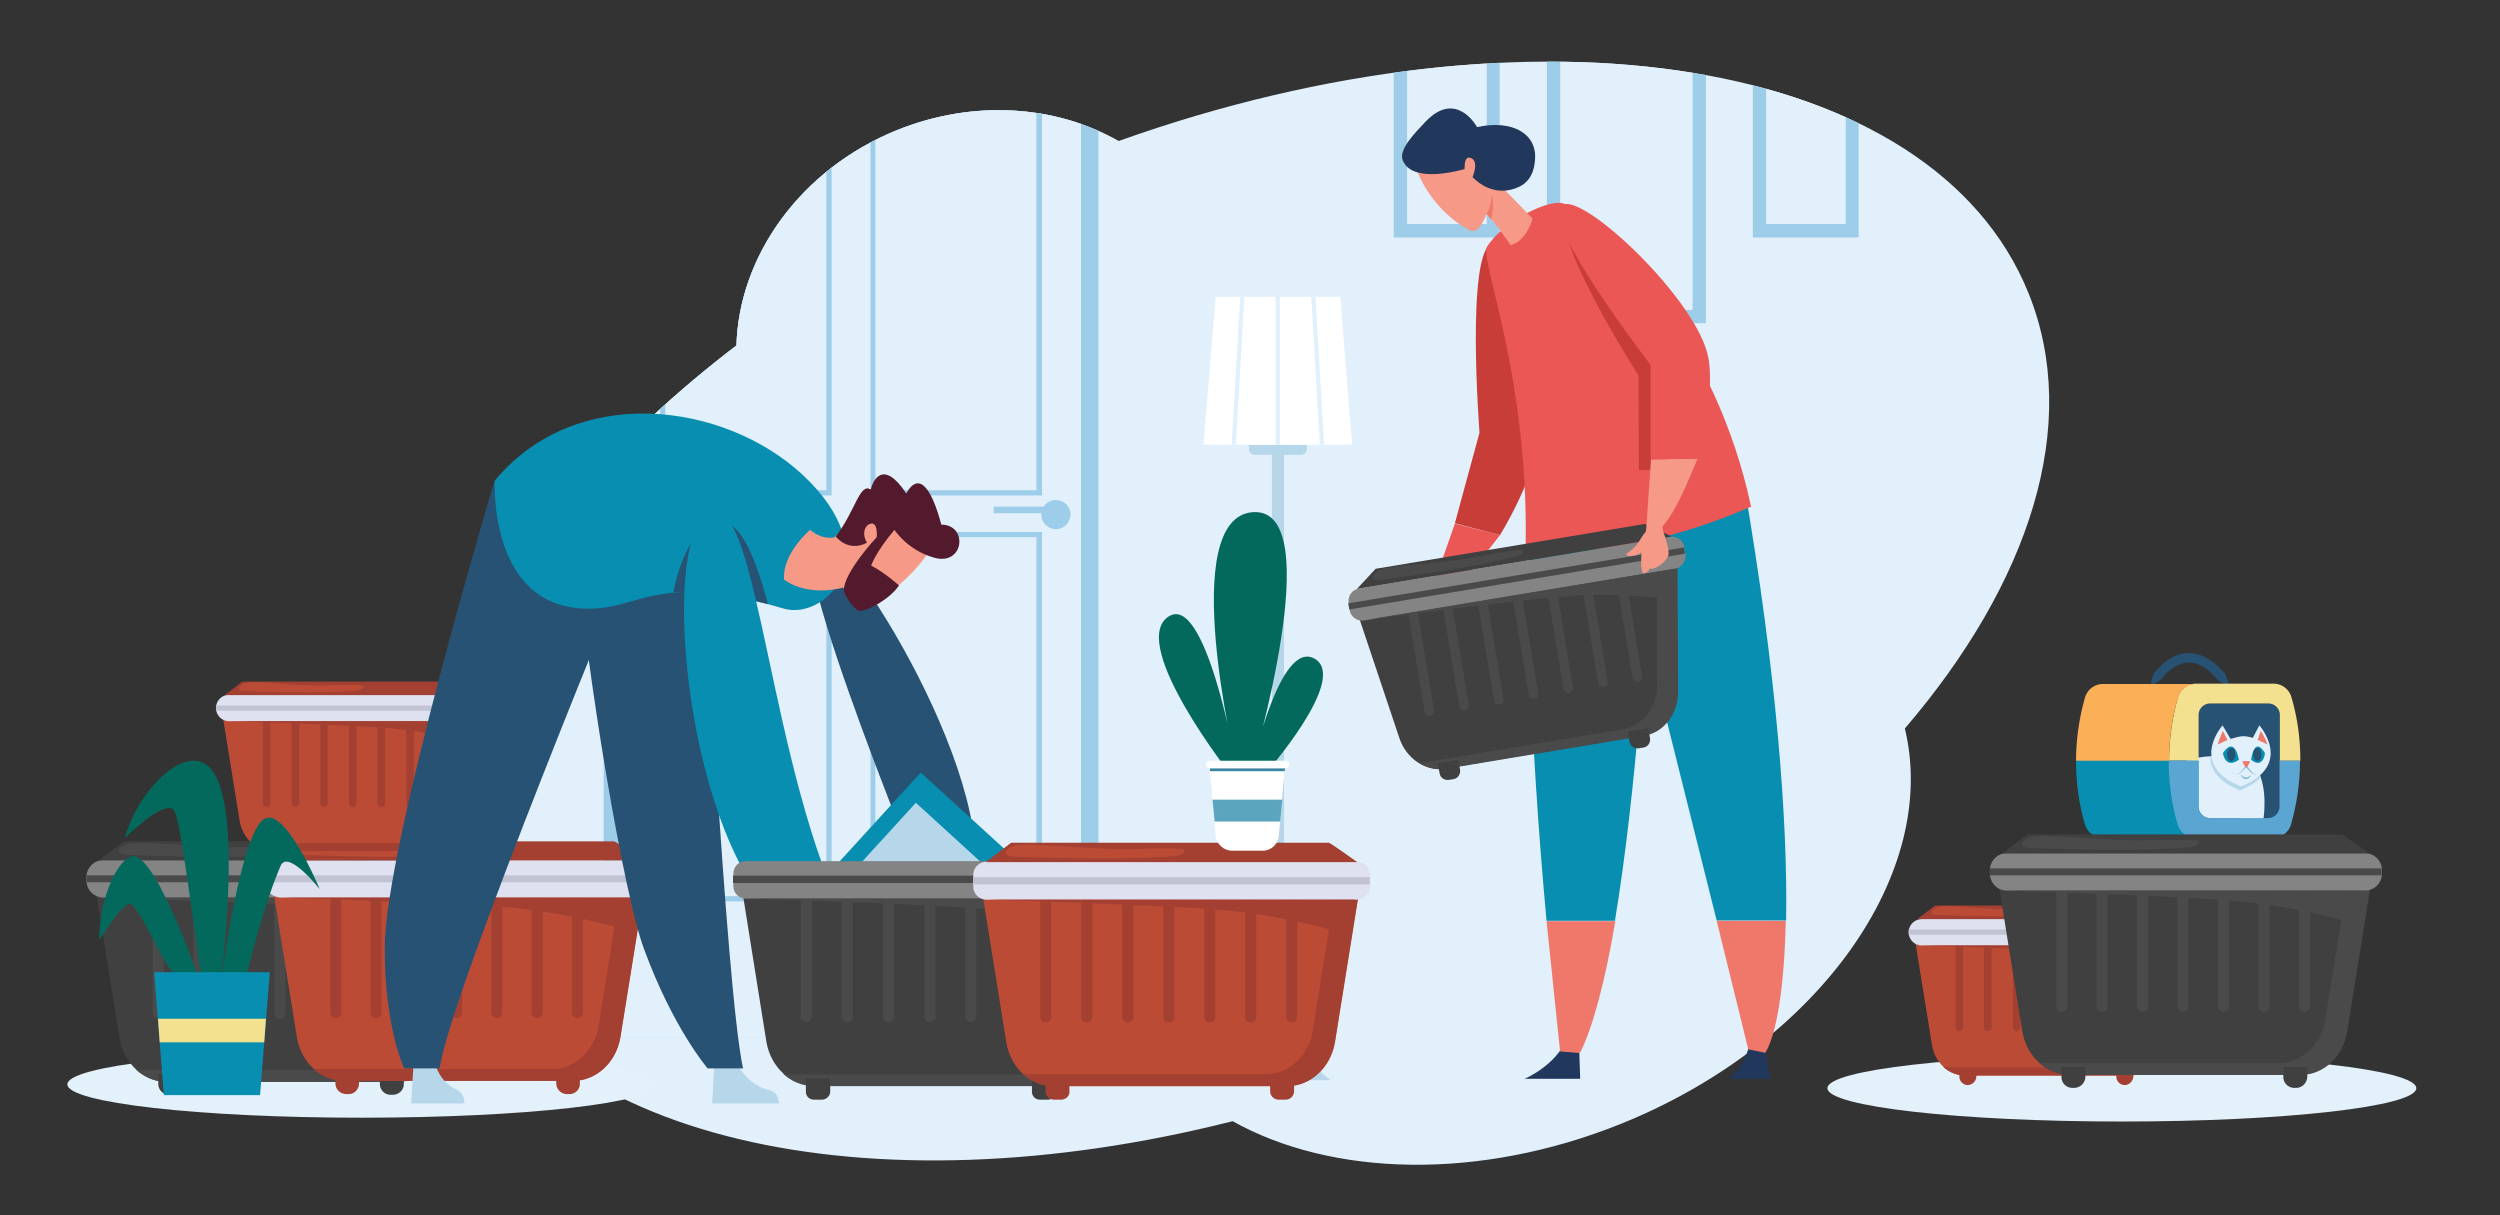
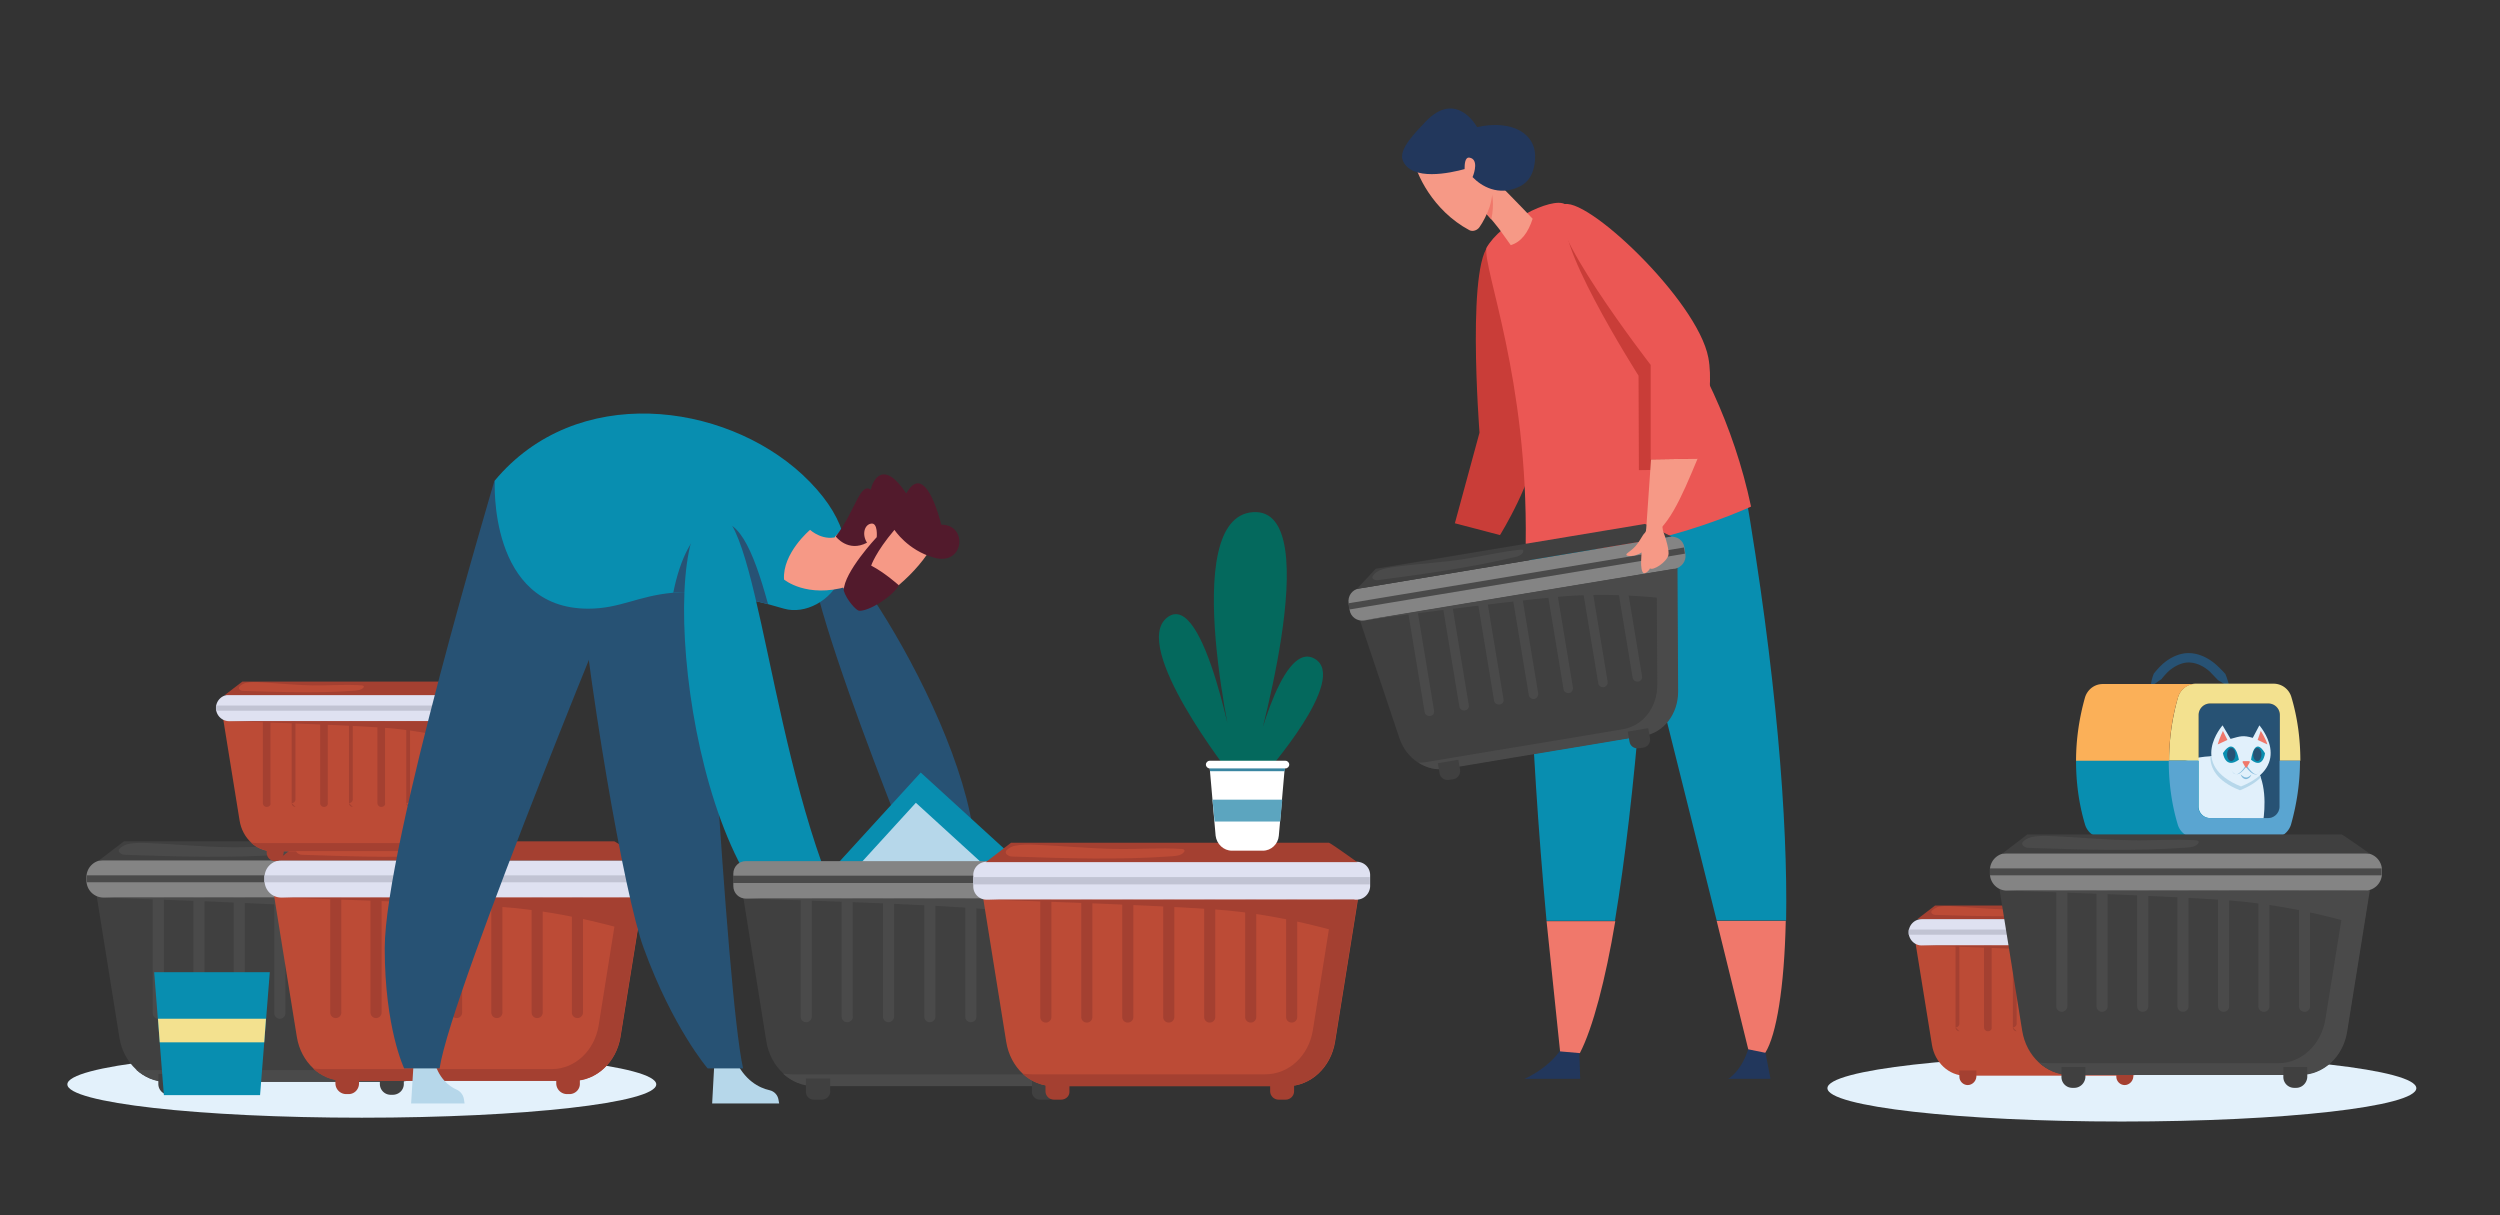
<svg xmlns="http://www.w3.org/2000/svg" xmlns:xlink="http://www.w3.org/1999/xlink" width="720" height="350">
  <rect width="100%" height="100%" fill="#333333" stroke="none" />
  <style>.c{fill:#4a4a4a}.d{fill:#404040}.e{fill:#e1f0fb}.f{fill:#a44031}.g{fill:#088eb0}.h{fill:#bc4b36}.i{fill:#9ecde9}.j{fill:#275274}.k{fill:#f0786b}.l{fill:#f69986}.m{fill:#b6d7ea}.n{fill:#848484}.o{fill:#dfe1f1}.p{fill:#c1c3d3}.q{clip-path:url(#R)}.r{fill:#eb5754}</style>
  <linearGradient gradientUnits="userSpaceOnUse" x1="0" y1="0" x2=".707" y2=".707">
    <stop offset="0" stop-color="#dedfe3" />
    <stop offset=".174" stop-color="#d8d9dd" />
    <stop offset=".352" stop-color="#c9cacd" />
    <stop offset=".532" stop-color="#b4b5b8" />
    <stop offset=".714" stop-color="#989a9c" />
    <stop offset=".895" stop-color="#797c7e" />
    <stop offset="1" stop-color="#656b6c" />
  </linearGradient>
  <ellipse cx="611.1" cy="313.4" rx="84.8" ry="9.6" fill="#e3f1fb" />
  <defs>
-     <path id="B" d="M212.1 99.5c.7-25.6 18.3-50.7 46.2-62 22.3-9 45.9-7.1 63.9 3.1C441.6-2 556.7 16.3 584.2 84.4c15.3 37.8.4 83.4-35.6 125.4 10 41.4-24.6 90.7-81.6 113.8-41.2 16.6-83.6 15.2-112-.7-105.1 26.6-199.7 5.5-224.2-55.3-20.7-51.2 13.8-116.6 81.3-168.1z" />
    <path id="C" d="M401.4-7v75.4h30.5V-7h-30.5zm26.7 71.5h-22.8V-3.2h22.8v67.7z" />
    <path id="D" d="M49.3 315.3h-.6a3.12 3.12 0 0 1-3.1-3.1v-2.9h6.9v2.9c-.1 1.7-1.5 3.1-3.2 3.1z" />
    <path id="E" d="M45.6 293.4h0a1.58 1.58 0 0 1-1.6-1.6v-37.3a1.58 1.58 0 0 1 1.6-1.6h0a1.58 1.58 0 0 1 1.6 1.6v37.3a1.58 1.58 0 0 1-1.6 1.6z" />
    <path id="F" d="M57.3 293.4h0a1.58 1.58 0 0 1-1.6-1.6v-37.3a1.58 1.58 0 0 1 1.6-1.6h0a1.58 1.58 0 0 1 1.6 1.6v37.3c0 .9-.8 1.6-1.6 1.6z" />
    <path id="G" d="M34.9 245.9c.5.3 1 .3 1.6.3 15 .5 30.1 1 45.1-.1 1.2-.1 2.4-.2 3.2-1.1.2-.2.3-.4.2-.6-.1-.3-.5-.4-.8-.4-6.1-.4-12.2.1-18.3 0-7.7-.1-15.5-.9-23.2-1.2-1.9-.1-4-.1-5.9.3-1.1.3-3.9 1.6-1.9 2.8z" />
    <path id="H" d="M96.7 293.2h0a1.58 1.58 0 0 1-1.6-1.6v-37.2a1.58 1.58 0 0 1 1.6-1.6h0a1.58 1.58 0 0 1 1.6 1.6v37.2a1.58 1.58 0 0 1-1.6 1.6z" />
    <path id="I" d="M76.8 232.4h0a1.11 1.11 0 0 1-1.1-1.1v-26.4a1.11 1.11 0 0 1 1.1-1.1h0a1.11 1.11 0 0 1 1.1 1.1v26.4c.1.6-.4 1.1-1.1 1.1z" />
-     <path id="J" d="M85.1 232.4h0a1.11 1.11 0 0 1-1.1-1.1v-26.4a1.11 1.11 0 0 1 1.1-1.1h0a1.11 1.11 0 0 1 1.1 1.1v26.4a1.11 1.11 0 0 1-1.1 1.1z" />
+     <path id="J" d="M85.1 232.4h0a1.11 1.11 0 0 1-1.1-1.1v-26.4a1.11 1.11 0 0 1 1.1-1.1h0v26.4a1.11 1.11 0 0 1-1.1 1.1z" />
    <path id="K" d="M566.7 312.5h0c-1.3 0-2.4-1.1-2.4-2.4v-1.8h4.9v1.8c-.1 1.3-1.2 2.4-2.5 2.4z" />
    <path id="L" d="M411.9 206.2h0c-.8.1-1.5-.4-1.6-1.1l-5.3-32c-.1-.8.4-1.5 1.1-1.6h0c.8-.1 1.5.4 1.6 1.1l5.3 32c.2.8-.3 1.5-1.1 1.6z" />
    <path id="M" d="M421.9 204.6h0c-.8.1-1.5-.4-1.6-1.1l-5.3-32c-.1-.8.4-1.5 1.1-1.6h0c.8-.1 1.5.4 1.6 1.1l5.3 32c.2.7-.3 1.5-1.1 1.6z" />
    <path id="N" d="M451.9 199.6h0c-.8.1-1.5-.4-1.6-1.1l-5.3-32c-.1-.8.4-1.5 1.1-1.6h0c.8-.1 1.5.4 1.6 1.1l5.3 32c.1.8-.4 1.5-1.1 1.6z" />
    <path id="O" d="M232.2 294.4h0a1.58 1.58 0 0 1-1.6-1.6v-38a1.58 1.58 0 0 1 1.6-1.6h0a1.58 1.58 0 0 1 1.6 1.6v38c0 .8-.7 1.6-1.6 1.6z" />
    <path id="P" d="M244 294.4h0a1.58 1.58 0 0 1-1.6-1.6v-38a1.58 1.58 0 0 1 1.6-1.6h0a1.58 1.58 0 0 1 1.6 1.6v38c.1.8-.7 1.6-1.6 1.6z" />
    <path id="Q" d="M301.2 294.5h0a1.58 1.58 0 0 1-1.6-1.6v-37.8a1.58 1.58 0 0 1 1.6-1.6h0a1.58 1.58 0 0 1 1.6 1.6v37.8a1.58 1.58 0 0 1-1.6 1.6z" />
  </defs>
  <use xlink:href="#B" class="e" />
  <clipPath id="R">
    <use xlink:href="#B" />
  </clipPath>
  <g class="q">
    <use xlink:href="#C" class="i" />
    <path d="M405.3-3.2h22.8v67.7h-22.8z" class="e" />
    <path d="M504.8-7v75.4h30.5V-7h-30.5zm26.7 71.5h-22.8V-3.2h22.8v67.7z" class="i" />
    <path d="M508.7-3.2h22.8v67.7h-22.8z" class="e" />
    <path d="M445.5-7V93.1h45.8V-7h-45.8zm41.9 96.2h-38V-3.2h38v92.4z" class="i" />
    <path d="M449.4-3.2h38v92.4h-38z" class="e" />
    <path d="M316.347 298.702h-142.5v-302.1h142.5z" class="i" />
    <path d="M311.347 298.718h-132.6V.118h132.6z" class="e" />
    <g class="i">
      <path d="M239.5 142.7h-49.4V14.6h49.4v128.1zm-47.9-1.5H238v-125h-46.4v125zm108.5 1.5h-49.4V14.6h49.4v128.1zm-48-1.5h46.4v-125h-46.4v125zm48 118.4h-49.4V153.2h49.4v106.4zm-48-1.5h46.4V154.7h-46.4v103.4zm-12.6 1.5h-49.4V153.2h49.4v106.4zm-47.9-1.5H238V154.7h-46.4v103.4zm116.7-109.9a4.23 4.23 0 0 1-4.2 4.2 4.23 4.23 0 0 1-4.2-4.2 4.23 4.23 0 0 1 4.2-4.2c2.4.1 4.2 1.9 4.2 4.2z" />
      <path d="M304.2 145.9h-18v1.9h15.7v.4a2.26 2.26 0 1 0 4.6 0c0-1.3-1.1-2.3-2.3-2.3z" />
    </g>
    <g class="m">
      <path d="M366.3 129.6h3.5v178.3h-3.5z" />
      <path d="M360.8 304.6h14.4l8 6.5h-30.3zm.5-173.6h13.4c.9 0 1.7-.7 1.7-1.7v-1.2h-16.7v1.2c0 1 .7 1.7 1.6 1.7z" />
    </g>
    <path d="M350.1 85.5H386l3.4 42.6h-42.8z" fill="#fff" />
    <g class="e">
      <path d="M377.654 85.47l1.198-.07 2.474 42.627-1.198.07zm-22.936 42.616l2.479-42.627 1.198.07-2.479 42.627zM367.4 85.1h1.2v43h-1.2z" />
    </g>
  </g>
  <ellipse cx="104.2" cy="312.3" rx="84.8" ry="9.6" fill="#e3f1fb" />
  <path d="M91.4 253.4H70.9 27.1l7.3 45.5c1.2 7.3 6.9 12.6 13.5 12.6h23 20.5 23c6.7 0 12.4-5.3 13.5-12.6l7.3-45.5H91.4z" class="d" />
  <path d="M128.3 253.4l-6.8 42.2c-1.2 7.3-6.9 12.6-13.5 12.6H85 64.6h-23c-.8 0-1.7-.1-2.5-.2 2.4 2.2 5.5 3.6 8.8 3.6h23 20.5 23c6.7 0 12.4-5.3 13.5-12.6l7.3-45.5h-6.9z" class="c" />
  <g class="d">
    <use xlink:href="#D" />
    <path d="M113.1 315.3h-.6a3.12 3.12 0 0 1-3.1-3.1v-2.9h6.9v2.9c0 1.7-1.4 3.1-3.2 3.1z" />
  </g>
  <g class="c">
    <use xlink:href="#E" />
    <use xlink:href="#F" />
    <use xlink:href="#E" x="23.3" />
    <use xlink:href="#F" x="23.3" />
    <use xlink:href="#E" x="46.6" />
    <use xlink:href="#F" x="46.6" />
    <use xlink:href="#E" x="69.9" />
  </g>
  <path d="M132.9 258.5H29.8a4.91 4.91 0 0 1-4.9-4.9v-1a4.91 4.91 0 0 1 4.9-4.9h103.1a4.91 4.91 0 0 1 4.9 4.9v1a4.91 4.91 0 0 1-4.9 4.9z" class="n" />
  <path d="M25 252.1h112.8v2H25zm4.3 6.4h104.1l-2.7 9.8s-17.4-5.6-37.3-7-64.1-2.8-64.1-2.8z" class="c" />
  <path d="M28.5 247.8l7.2-5.5h90.4c.4 0 8.1 5.5 8.1 5.5H28.5z" class="d" />
  <use xlink:href="#G" class="c" />
  <path d="M142.3 253.4h-20.4-43.7l7.3 45.3c1.2 7.2 6.8 12.5 13.5 12.5h22.9 20.4 22.9c6.6 0 12.3-5.3 13.5-12.5l7.3-45.3h-43.7z" class="h" />
  <g class="f">
    <path d="M179.1 253.4l-6.7 42c-1.2 7.2-6.8 12.5-13.5 12.5H136h-20.4-23c-.8 0-1.7-.1-2.5-.2 2.4 2.2 5.5 3.6 8.8 3.6h22.9 20.4 22.9c6.6 0 12.3-5.3 13.5-12.5l7.3-45.3h-6.8z" />
    <path d="M100.4 315.1h-.7a3.12 3.12 0 0 1-3.1-3.1v-2.9h6.8v2.9c0 1.7-1.3 3.1-3 3.1zm63.6 0h-.7a3.12 3.12 0 0 1-3.1-3.1v-2.9h6.8v2.9c.1 1.7-1.3 3.1-3 3.1z" />
    <use xlink:href="#H" />
    <use xlink:href="#H" x="11.6" />
    <use xlink:href="#H" x="23.2" />
    <use xlink:href="#H" x="34.8" />
    <use xlink:href="#H" x="46.4" />
    <use xlink:href="#H" x="58" />
    <use xlink:href="#H" x="69.6" />
  </g>
  <path d="M183.7 258.5H81c-2.7 0-4.8-2.2-4.8-4.8v-1.1c0-2.7 2.2-4.8 4.8-4.8h102.8c2.7 0 4.8 2.2 4.8 4.8v1.1c-.1 2.6-2.2 4.8-4.9 4.8z" class="o" />
  <path d="M76.1 252.1h112.4v2H76.1z" class="p" />
  <path d="M80.5 258.5h103.7l-2.7 9.7s-17.3-5.6-37.1-7-63.9-2.7-63.9-2.7zm-.8-10.7l7.2-5.5h90c.4 0 8.1 5.5 8.1 5.5H79.7z" class="f" />
  <g class="h">
    <path d="M86 245.9c.5.3 1 .3 1.6.3 15 .5 30 1 44.9-.1 1.2-.1 2.4-.2 3.2-1.1.2-.2.3-.4.2-.6-.1-.3-.5-.4-.7-.4-6.1-.4-12.2.1-18.3 0-7.7-.1-15.4-.9-23.1-1.2-1.9-.1-4-.1-5.9.3-1 .3-3.9 1.7-1.9 2.8z" />
    <path d="M109.2 204.1H94.8h-31l5.2 32.2c.8 5.1 4.9 8.9 9.6 8.9h16.3 14.5 16.3c4.7 0 8.7-3.7 9.6-8.9l5.2-32.2h-31.3z" />
  </g>
  <g class="f">
    <path d="M135.4 204.1l-4.8 29.8c-.8 5.1-4.9 8.9-9.6 8.9h-16.3-14.4-16.4c-.6 0-1.2-.1-1.7-.2a9.1 9.1 0 0 0 6.3 2.5h16.3 14.5 16.3c4.7 0 8.7-3.7 9.6-8.9l5.2-32.2h-5z" />
    <path d="M79.2 248h0c-1.3 0-2.4-1.1-2.4-2.4v-1.8h4.9v1.8c-.1 1.3-1.1 2.4-2.5 2.4zm45.2 0h0c-1.3 0-2.4-1.1-2.4-2.4v-1.8h4.9v1.8c0 1.3-1.1 2.4-2.5 2.4z" />
    <use xlink:href="#I" />
    <use xlink:href="#J" />
    <use xlink:href="#I" x="16.5" />
    <use xlink:href="#J" x="16.5" />
    <use xlink:href="#I" x="33" />
    <use xlink:href="#J" x="33" />
    <use xlink:href="#J" x="41.2" />
  </g>
  <path d="M138.3 207.7H66a3.8 3.8 0 0 1-3.8-3.8h0a3.8 3.8 0 0 1 3.8-3.8h72.3a3.8 3.8 0 0 1 3.8 3.8h0a3.8 3.8 0 0 1-3.8 3.8z" class="o" />
  <path d="M62.2 203.2h79.9v1.5H62.2z" class="p" />
  <path d="M65.3 207.7H139l-1.9 6.9s-12.3-4-26.4-5-45.4-1.9-45.4-1.9zm-.6-7.5l5.1-3.9h64c.3 0 5.7 3.9 5.7 3.9H64.7z" class="f" />
  <path d="M69.3 198.8c.3.2.7.2 1.1.2 10.6.3 21.3.7 31.9-.1.8-.1 1.7-.2 2.3-.8a.76.76 0 0 0 .2-.4c-.1-.2-.3-.2-.5-.3-4.3-.3-8.7 0-13 0-5.5 0-10.9-.6-16.4-.9-1.4-.1-2.9-.1-4.2.2-.9.3-2.8 1.3-1.4 2.1z" class="h" />
-   <path d="M70.3 284s4.5-20.6 10.5-34.6c2.1-5 11.3 6.7 11.3 6.7s-10.6-25.5-16.6-19.8c-6.9 6.4-12.4 50.1-12.4 50.1s8.5-59.4-4.2-66.5c-8.1-4.5-20.4 10.7-22.9 21.4 0 0 11.3-11.1 14-8.1 2.2 2.5 5.9 36.6 8.9 53.2 0 0-13.2-39.5-20.4-39.8-4-.1-9.9 11.1-9.9 24.2 0 0 7.3-11.9 9.2-10.4C42 263.8 48.2 282.2 54 284c12.6 3.7 16.3 0 16.3 0z" fill="#04695d" />
  <path d="M44.4 280h33.3l-2.8 35.4H47.2z" class="g" />
  <path d="M45.5 293.4h31.1l-.5 6.8H46z" fill="#f3e18f" />
  <path d="M619.4 197.9c.1-1.4.4-2.7.9-3.9.8-1 1.7-2 2.7-2.9 2-1.7 4.7-3.1 7.6-3s5.5 1.5 7.5 3.2c1 .9 1.9 1.8 2.8 2.8.5 1.2.9 2.5 1.2 3.8l-3.3-2-2.4-2.5c-1.7-1.5-3.7-2.5-5.8-2.6-2-.1-4.1.9-5.8 2.3-.8.7-1.6 1.6-2.3 2.5-1.1.7-2.1 1.5-3.1 2.3zm37.2 8v26.4a3.33 3.33 0 0 1-3.3 3.3h-16.8a3.33 3.33 0 0 1-3.3-3.3v-26.4a3.33 3.33 0 0 1 3.3-3.3h16.8a3.33 3.33 0 0 1 3.3 3.3z" class="j" />
  <path d="M651.6 237.7H621c-3.5-15.7 7-19.4 15.6-19.9 5.5-.3 10.2.6 10.2.6 2.2 1.2 3.5 3.2 4.3 5.5 2.1 6 .5 13.8.5 13.8z" class="e" />
  <path d="M651.1 223.9c-1.3 1.3-3.2 2.6-6 3.7-6.8-2.7-8.6-6.5-8.5-9.8 5.5-.3 10.2.6 10.2.6 2.2 1.2 3.5 3.2 4.3 5.5z" class="m" />
  <path d="M648.8 212.5l1.9-3.6s10.1 11.4-5.3 17.6c-15.4-6.2-5.3-17.6-5.3-17.6l2.3 3.9c2.9-.8 3.6-1.1 6.4-.3z" class="e" />
  <g fill="#81b9db">
    <path d="M651.1 221.6c-.2.4-.4.9-.8 1.2s-1 .3-1.5 0c-.9-.5-1.5-1.3-2.1-2.1h.3c-.6.8-1.2 1.6-2.1 2.1-.4.2-1 .3-1.5 0-.4-.3-.6-.8-.8-1.2.2.4.4.9.9 1.2.4.3.9.2 1.3-.1.8-.5 1.4-1.3 1.9-2.2l.2-.3.2.3c.5.8 1.1 1.6 1.9 2.2.4.3.9.3 1.3.1.4-.3.6-.7.8-1.2z" />
    <path d="M645.3 223c.2.2.5.5.7.6.3.2.5.3.8.3.6.1 1.1-.4 1.6-.8-.1.3-.3.6-.6.9-.3.2-.6.4-1 .4-.8-.1-1.3-.7-1.5-1.4z" />
  </g>
  <path d="M647.1 221l.8-1.4c.1-.2 0-.4-.2-.4h-1.6c-.2 0-.3.2-.2.4l.8 1.4c.1.1.3.1.4 0z" class="k" />
  <path d="M644.8 218.8s-1.1-7.1-4.6-1.9c0-.1.6 4.8 4.6 1.9zm3.5 0s.9-7.1 4-1.9c.1-.1-.5 4.8-4 1.9z" class="g" />
  <g class="j">
    <path d="M643.8 217.3c0 1.1-.6 1.9-1.2 1.9-.7 0-1.2-.9-1.2-1.9 0-1.1.6-1.9 1.2-1.9.7 0 1.2.9 1.2 1.9z" />
    <ellipse cx="650.1" cy="217.3" rx="1.2" ry="1.9" />
  </g>
  <path d="M640.2 210.5s-1.1 2.3-1.5 3.9l2.8-1.3-1.3-2.6zm10.9 0s1.5 2.3 1.9 3.9l-2.8-1.3.9-2.6z" class="k" />
  <path d="M656.6 219.1v-13.2a3.33 3.33 0 0 0-3.3-3.3h-16.8a3.33 3.33 0 0 0-3.3 3.3v13.2h-8.5c0-6.2.9-12.4 2.6-18.4.7-2.2 2.7-3.8 5.1-3.8h22.4a5.34 5.34 0 0 1 5.1 3.8c1.8 6 2.6 12.2 2.6 18.4h-5.9z" fill="#f3e18f" />
  <path d="M632.4 197a5.34 5.34 0 0 0-5.1 3.8c-1.8 6-2.6 12.2-2.6 18.4h-26.8c0-6.2.9-12.4 2.6-18.4.7-2.2 2.7-3.8 5.1-3.8h26.8z" fill="#fbb058" />
  <path d="M645.3 235.6c-.2.6-.3 1.2-.5 1.9-.7 2.2-2.7 3.8-5.1 3.8h-34.1a5.34 5.34 0 0 1-5.1-3.8c-1.8-6-2.6-12.2-2.6-18.4h35.3v13.2a3.33 3.33 0 0 0 3.3 3.3h8.8z" class="g" />
  <path d="M662.4 219.1c0 6.2-.9 12.4-2.6 18.4-.7 2.2-2.7 3.8-5.1 3.8h-22.4a5.34 5.34 0 0 1-5.1-3.8c-1.8-6-2.6-12.2-2.6-18.4h8.5v13.2a3.33 3.33 0 0 0 3.3 3.3h16.8a3.33 3.33 0 0 0 3.3-3.3v-13.2h5.9z" fill="#5aa5d1" />
  <path d="M596.7 268.7h-14.5-31l5.2 32.2c.8 5.1 4.9 8.9 9.6 8.9h16.3 14.5H613c4.7 0 8.7-3.7 9.6-8.9l5.2-32.2h-31.1z" class="h" />
  <g class="f">
-     <path d="M622.8 268.7l-4.8 29.8c-.8 5.1-4.9 8.9-9.6 8.9h-16.3-14.5-16.3c-.6 0-1.2-.1-1.7-.2a9.1 9.1 0 0 0 6.3 2.5h16.3 14.5H613c4.7 0 8.7-3.7 9.6-8.9l5.2-32.2h-5z" />
    <use xlink:href="#K" />
    <use xlink:href="#K" x="45.2" />
    <use xlink:href="#J" x="479.2" y="64.6" />
    <use xlink:href="#I" x="495.7" y="64.6" />
    <use xlink:href="#J" x="495.7" y="64.6" />
    <use xlink:href="#I" x="512.2" y="64.6" />
    <use xlink:href="#J" x="512.2" y="64.6" />
    <use xlink:href="#I" x="528.7" y="64.6" />
    <use xlink:href="#J" x="528.7" y="64.6" />
  </g>
  <path d="M625.8 272.3h-72.3a3.8 3.8 0 0 1-3.8-3.8h0a3.8 3.8 0 0 1 3.8-3.8h72.3a3.8 3.8 0 0 1 3.8 3.8h0c-.1 2.1-1.8 3.8-3.8 3.8z" class="o" />
  <path d="M549.7 267.7h79.9v1.5h-79.9z" class="p" />
  <path d="M552.8 272.3h73.7l-1.9 6.9s-12.3-4-26.4-5-45.4-1.9-45.4-1.9zm-.6-7.6l5.1-3.9h64c.3 0 5.7 3.9 5.7 3.9h-74.8z" class="f" />
  <path d="M556.7 263.3c.3.2.7.2 1.1.2 10.6.3 21.3.7 31.9-.1.8-.1 1.7-.2 2.3-.8a.76.76 0 0 0 .2-.4c-.1-.2-.3-.2-.5-.3-4.3-.3-8.7 0-13 0-5.5 0-10.9-.6-16.4-.9-1.4-.1-2.9-.1-4.2.2-.8.4-2.8 1.3-1.4 2.1z" class="h" />
  <path d="M639.5 251.4H619h-43.9l7.3 45.5c1.2 7.3 6.9 12.6 13.5 12.6h23 20.5 23c6.7 0 12.4-5.3 13.5-12.6l7.3-45.5h-43.7z" class="d" />
  <path d="M676.5 251.4l-6.8 42.2c-1.2 7.3-6.9 12.6-13.5 12.6h-23-20.5-23c-.8 0-1.7-.1-2.5-.2 2.4 2.2 5.5 3.6 8.8 3.6h23 20.5 23c6.7 0 12.4-5.3 13.5-12.6l7.3-45.5h-6.8z" class="c" />
  <g class="d">
    <use xlink:href="#D" x="548.1" y="-2" />
    <use xlink:href="#D" x="612" y="-2" />
  </g>
  <g class="c">
    <use xlink:href="#F" x="536.5" y="-2" />
    <use xlink:href="#E" x="559.8" y="-2" />
    <use xlink:href="#E" x="571.5" y="-2" />
    <use xlink:href="#E" x="583.1" y="-2" />
    <use xlink:href="#E" x="594.8" y="-2" />
    <use xlink:href="#E" x="606.4" y="-2" />
    <use xlink:href="#E" x="618.1" y="-2" />
  </g>
  <path d="M681.1 256.5H578a4.91 4.91 0 0 1-4.9-4.9v-1a4.91 4.91 0 0 1 4.9-4.9h103.1a4.91 4.91 0 0 1 4.9 4.9v1a4.91 4.91 0 0 1-4.9 4.9z" class="n" />
  <path d="M573.1 250.1h112.8v2H573.1zm4.4 6.4h104.1l-2.7 9.8s-17.4-5.6-37.3-7c-19.8-1.5-64.1-2.8-64.1-2.8z" class="c" />
  <path d="M576.7 245.8l7.2-5.5h90.4c.4 0 8.1 5.5 8.1 5.5H576.7z" class="d" />
  <use xlink:href="#G" x="548.2" y="-2" class="c" />
  <path d="M205.8 304.9l-.7 12.9h19.3l-.2-1.1c-.2-1.3-1.2-2.4-2.5-2.7-3.1-.7-7.3-2.8-10.1-9.1h-5.8zm-86.6 0l-.8 12.9h15.4l-.2-1.3c-.2-1.2-1-2.2-2.1-2.7-2.1-.9-5.4-3.3-6.6-8.9h-5.7z" class="m" />
  <path d="M185.4 273.1c8.4 23 18.4 34.6 18.4 34.6H214c-5-22.7-11.9-157.4-11.9-157.4l-36.8 2.1h0c3.7 43.6 14.6 105.9 20.1 120.7z" class="j" />
-   <path d="M432 154.1c-7.5 9.7-13.8 17.8-20.6 18.5l7.6-21.8 13 3.3z" class="r" />
  <path d="M426.1 124.6s-4.1-52.5 3.8-54.7c5.5-1.5 14.3 30.5 12.8 57.1-.7 11-10.7 27.1-10.7 27.1l-13-3.4 7.1-26.1z" fill="#c93d38" />
  <path d="M504.2 299.3h3.5l2.2 11.4h-12.2c0 .1 4.9-2.8 6.5-11.4zm-53.1 0h3.6l.4 11.4H439c0 .1 9.2-3.9 12.1-11.4z" fill="#22375c" />
  <path d="M445.4 265.2l3.9 37.6 5.7.5c3.7-7.1 7.4-21.2 10.2-38h-19.8z" class="k" />
  <path d="M445.4 265.2h19.7c2.9-17.5 5.4-39.1 7.3-62.4 1.6-19.9 2.9-41 3.7-61.8h-9.3l-25 .1c-3 21.2-1.3 70.5 3.6 124.1z" class="g" />
  <path d="M494.4 265.2l9.1 37 4.9 1c3.2-5.1 5.5-18.8 5.9-38h-19.9z" class="k" />
  <path d="M463.8 141c2.4 12 8.3 35 15 61.7l15.6 62.4h20c.5-28.5-2.8-71.4-12-124.9l-35.4.7h0l-3.2.1z" class="g" />
  <path d="M439.4 156.6c25.6 7.4 64.9-10.7 64.9-10.7-10-47.3-40.6-79.8-53.6-87.1-3.8-2.2-18.6 5.3-22.6 12.6-1 6.2 12 37.6 11.3 85.2z" class="r" />
  <path d="M471.9 108.2s-27-42.4-19.8-46.4c6.2-3.4 33.3 27.8 36.5 44.3 2.1 10.9-3.2 29.1-3.2 29.1l-13.4.2-.1-27.2z" fill="#c93d38" />
  <path d="M426.8 60.1c.5.5.9 1 1.3 1.5 1.5 1.6 2.7 3.1 3.7 4.4l3.3 4.6c3-.9 5-3.6 6.3-7.6 0 0-3.7-4-12.8-13.1-4.5-4.5-7.2 4.4-1.8 10.2z" class="l" />
  <path d="M428.1 61.6l1.4 1.6c1-4.8.1-7.6.1-7.6l-1.5 6z" class="k" />
  <path d="M430 49.2s-3.7-10.2-8.8-12.7c-5.2-2.5-14.4 5.2-14 9.3.4 3.8 5.3 14.8 16 20.5 1 .5 2.3 0 2.9-.9 1-1.4 2.2-3.7 2.9-5.8 1.6-5.2 1-10.4 1-10.4z" class="l" />
  <path d="M425.4 36.6s-5.9-10.9-14.8-1.6c-2.9 3.1-7.9 8-6.6 11.2 2.5 6.1 13.8 3.6 17.8 2.5 0-1.4.1-3.5 1.4-3.3 2.6.4 1.5 4.2.9 5.6 2.5 2.6 7.4 5.6 13.4 2.8 4.3-2 4.5-6.7 4.6-8 .5-7.4-6.7-11.4-16.7-9.2z" fill="#22375c" />
  <path d="M110.8 273.1c0 23 5.6 34.6 5.6 34.6h10.2c3.4-22.7 56.2-150 56.2-150l-40.4-19.3c.1 0-31.6 105.3-31.6 134.7zm123.8-118.8c8.3-2 56.4 74.9 44.5 105l-10.1 3.5s-44.4-106.4-34.4-108.5z" class="j" />
  <path d="M169.4 175.3c9.2 0 14.3-3.7 24.5-4.6 6.4-.6 14.7 0 27.3 3.3l4.6 1.3c11.9 3.4 30.5-15.2 5.2-38.7-22.6-20.8-65-26.4-88.5 1.8 0 0-2 36.9 26.9 36.9z" class="g" />
  <path d="M445.4 165.4l-17.5 2.9-37.6 6.3 12.7 37.9c2 6.1 7.7 9.8 13.4 8.8l19.7-3.3 17.5-2.9 19.7-3.3c5.7-.9 9.8-6.3 9.8-12.7l-.2-40-37.5 6.3z" class="d" />
  <path d="M477.1 160.2l.2 37.1c0 6.4-4.1 11.7-9.8 12.7l-19.7 3.3-17.5 2.9-19.7 3.3c-.7.1-1.4.2-2.1.1 2.4 1.6 5.2 2.3 8.1 1.8l19.7-3.3 17.5-2.9 19.7-3.3c5.7-.9 9.8-6.3 9.8-12.7l-.2-40-6 1z" class="c" />
  <path d="M418.6 224.4l-1.3.2c-1.3.2-2.5-.6-2.7-1.9l-.5-2.9 5.9-1 .5 2.9c.2 1.3-.7 2.5-1.9 2.7zm54.7-9.1l-1.3.2c-1.3.2-2.5-.6-2.7-1.9l-.5-2.9 5.9-1 .5 2.9c.2 1.3-.6 2.5-1.9 2.7z" class="d" />
  <g class="c">
    <use xlink:href="#L" />
    <use xlink:href="#M" />
    <use xlink:href="#L" x="20" y="-3.3" />
    <path d="M441.9 201.3h0c-.8.1-1.5-.4-1.6-1.1l-5.3-32c-.1-.8.4-1.5 1.1-1.6h0c.8-.1 1.5.4 1.6 1.1l5.3 32c.1.7-.4 1.4-1.1 1.6z" />
    <use xlink:href="#N" />
    <use xlink:href="#N" x="10" y="-1.7" />
    <use xlink:href="#M" x="49.9" y="-8.3" />
  </g>
  <path d="M482.4 163.8l-89.5 14.9c-2 .3-3.9-1-4.2-3l-.3-2c-.3-2 1-3.9 3-4.2l89.5-14.9c2-.3 3.9 1 4.2 3l.3 2c.3 2-1.1 3.8-3 4.2z" class="n" />
  <path d="M388.299 173.757l96.667-16.082.295 1.776-96.667 16.082zM393 178.6c.3-.1 89.2-14.8 89.2-14.8l-.9 8.8s-15.7-2.3-32.9-.7-55.4 6.7-55.4 6.7z" class="c" />
  <path d="M390.8 169.6l5.4-5.8 77.5-12.9c.3-.1 7.7 3.6 7.7 3.6l-90.6 15.1z" class="d" />
  <path d="M396 167c.4.2.9.1 1.4 0 12.9-1.7 25.9-3.5 38.6-6.5 1-.2 2.1-.5 2.6-1.4.1-.2.2-.4.1-.6s-.4-.2-.7-.2c-5.3.5-10.5 1.8-15.7 2.6-6.6 1.1-13.4 1.4-20.1 2.3-1.7.2-3.5.5-5 1.1-.9.5-3.1 2.1-1.2 2.7z" class="c" />
  <path d="M488.9 132.1c-4.7 11.3-8.7 20.8-15 23.2l1.6-23 13.4-.2z" class="l" />
  <path d="M475.4 105.1S442.8 63 450 59c6.2-3.4 38.9 27.5 42 44 2.1 10.9-3.2 29.1-3.2 29.1l-13.4.2v-27.2z" class="r" />
  <path d="M477.7 143.7c-.7.3-3.3 9.2-4 9.8s-1.3 2.2-2.6 3.7c-1.5 1.7-2.8 2.1-2.7 2.6s2.4.6 4.4-.7c0 0-.6 5.1.5 5.9.4.3 1.4-.3 1.9-1.3.9.7 4.7-1.7 5.3-3.8.3-1.2-.7-4.8-1.3-6.3-1-2.2-.5-10.3-1.5-9.9zM233.8 257.8c.9-.5 8.6 10.1 9.9 9.8s3.4.4 6 .2c3-.2 4.5-1.3 4.9-.8s-1.3 3-4.3 4.2c0 0 5.9 3.5 5.9 5.3 0 .6-1.5 1.3-2.9.9 0 1.6-5.7 3.6-8.4 2.6-1.5-.6-4.5-4.6-5.6-6.5-1.5-2.7-6.8-15-5.5-15.7z" class="l" />
  <path d="M193.9 170.7c6.4-.6 14.7 0 27.3 3.3-4.4-16.1-9-26.3-16.2-23.1-5.4 2.4-9.1 9.8-11.1 19.8z" class="j" />
  <path d="M205.1 147.3c-17 4.2-7 109 28 122.9l11.3-3.3c-22.9-45.4-25.8-123-39.3-119.6z" class="g" />
  <g class="l">
    <path d="M244.1 168.9c-11.8 3.5-18.3-2-18.3-2-.5-7.6 7.5-14.3 7.5-14.3s4 3.7 8.6 1.7c11.5-5.1 11.8 11.8 2.2 14.6z" />
    <path d="M240.5 154.5c9-8.2 8.8-18.2 19.7-12.3s12.3 9.5 6.7 17.6-16.4 15.9-19.9 14.8c-1.7-.5-3.2-3.7-4-5.1-2.3-4.4-3.2-11.5-2.5-15z" />
  </g>
  <path d="M250.8 141c.5-2.5 3.5-9 10.2 1.1 3.9-6.9 7.6-.5 10.1 9 7.8 0 6.6 12-2.1 9.5-7.6-2.1-11.4-8-11.4-8-5.5 6.5-6.7 10.3-6.7 10.3 3.9 2 8 5.7 8 5.7-2.2 3.5-8.8 7.5-11.5 7.3-.8-.1-3.6-3.1-4.4-5.8 0-5.3 9.5-15.4 9.5-15.4s.4-4.2-1.6-3.9-2.7 3.2-1.2 5.5c-5.5 2.9-9-1.8-9-1.8 5.7-7.4 6.9-15.6 10.1-13.5z" fill="#521a2c" />
  <path d="M227.146 264.143l38.025-41.651 50.366 45.98-38.025 41.651z" class="g" />
  <path d="M232.486 265.464l31.283-34.266 43.128 39.373-31.283 34.266z" class="m" />
  <path d="M278.8 253.6H258h-44.7l7.4 46.3c1.2 7.4 7 12.8 13.8 12.8H258h20.8 23.5c6.8 0 12.6-5.4 13.8-12.8l7.4-46.3h-44.7z" class="d" />
  <path d="M316.4 253.6l-6.9 43c-1.2 7.4-7 12.8-13.8 12.8h-23.5-20.8H228c-.9 0-1.7-.1-2.5-.2 2.5 2.3 5.6 3.6 9 3.6H258h20.8 23.5c6.8 0 12.6-5.4 13.8-12.8l7.4-46.3h-7.1z" class="c" />
  <path d="M236.7 316.7h-2.3a2.26 2.26 0 0 1-2.3-2.3v-3.8h7v3.8c0 1.2-1.1 2.3-2.4 2.3zm65.1 0h-2.3a2.26 2.26 0 0 1-2.3-2.3v-3.8h7v3.8c-.1 1.2-1.1 2.3-2.4 2.3z" class="d" />
  <g class="c">
    <use xlink:href="#O" />
    <use xlink:href="#P" />
    <use xlink:href="#O" x="23.7" />
    <use xlink:href="#O" x="35.6" />
    <use xlink:href="#P" x="35.6" />
    <use xlink:href="#O" x="59.3" />
    <use xlink:href="#O" x="71.2" />
  </g>
  <path d="M322.4 258.8H214.8c-2 0-3.6-1.6-3.6-3.6v-3.6c0-2 1.6-3.6 3.6-3.6h107.7c2 0 3.6 1.6 3.6 3.6v3.6c0 2-1.7 3.6-3.7 3.6z" class="n" />
  <path d="M211.1 252.2H326v2.1H211.1zm4.5 6.6h106.1l-2.7 10s-17.7-5.7-38-7.2-65.4-2.8-65.4-2.8z" class="c" />
  <path d="M347.5 254h-20.7-44.4l7.4 46.1c1.2 7.4 6.9 12.7 13.7 12.7h23.3 20.7 23.3c6.7 0 12.5-5.4 13.7-12.7l7.4-46.1h-44.4z" class="h" />
  <g class="f">
    <path d="M384.9 254l-6.8 42.7c-1.2 7.4-6.9 12.7-13.7 12.7h-23.3-20.7H297c-.8 0-1.7-.1-2.5-.2 2.4 2.3 5.6 3.6 8.9 3.6h23.3 20.7 23.3c6.7 0 12.5-5.4 13.7-12.7l7.4-46.1h-6.9z" />
    <path d="M305.6 316.7h-2.1c-1.3 0-2.4-1.1-2.4-2.4v-3.7h6.9v3.7c.1 1.3-1 2.4-2.4 2.4zm64.7 0h-2.1c-1.3 0-2.4-1.1-2.4-2.4v-3.7h6.9v3.7c0 1.3-1.1 2.4-2.4 2.4z" />
    <use xlink:href="#Q" />
    <use xlink:href="#Q" x="11.8" />
    <use xlink:href="#Q" x="23.6" />
    <use xlink:href="#Q" x="35.4" />
    <use xlink:href="#Q" x="47.2" />
    <use xlink:href="#Q" x="59" />
    <use xlink:href="#Q" x="70.8" />
  </g>
  <path d="M390.7 259.1H284.1a3.8 3.8 0 0 1-3.8-3.8V252a3.8 3.8 0 0 1 3.8-3.8h106.7a3.8 3.8 0 0 1 3.8 3.8v3.3c-.1 2.1-1.8 3.8-3.9 3.8z" class="o" />
  <path d="M280.3 252.6h114.2v2.1H280.3z" class="p" />
  <path d="M284.7 259.1h105.4l-2.7 9.9s-17.6-5.7-37.7-7.1-65-2.8-65-2.8zm-.8-10.8l7.3-5.6h91.5c.4 0 8.2 5.6 8.2 5.6h-107z" class="f" />
  <path d="M290.4 246.4c.5.3 1 .3 1.6.3 15.2.5 30.5 1 45.6-.1 1.2-.1 2.5-.2 3.3-1.1.2-.2.3-.4.2-.6-.1-.3-.5-.4-.8-.4-6.2-.4-12.4.1-18.6 0-7.8-.1-15.7-.9-23.5-1.2-2-.1-4.1-.1-6 .3-1 .2-3.9 1.6-1.8 2.8z" class="h" />
  <path d="M354.6 223.3s-29.3-37.2-18.4-45.5 19.7 42 19.7 42-17.1-70.9 5-72.3c22-1.4-.3 73.4-.3 73.4s8-36.9 18-31.2c10.1 5.7-14.5 33.5-14.5 33.5h-9.5z" fill="#04695d" />
  <path d="M363.7 245h-8.9c-2.4 0-4.4-1.9-4.7-4.3l-1.8-20.6h21.8l-1.8 20.6c-.2 2.4-2.2 4.3-4.6 4.3z" fill="#fff" />
  <path d="M370.2 220.2h-21.9l.2 1.9H370z" fill="#3a86a2" />
  <path d="M370.2,221.3h-21.8c-0.6,0-1.1-0.5-1.1-1.1s0.5-1.1,1.1-1.1h21.8c0.6,0,1.1,0.5,1.1,1.1     S370.8,221.3,370.2,221.3z" fill="#fff" />
  <path d="M368.7 236.6l.6-6.3h-20.1l.6 6.3z" fill="#5ca5bf" />
</svg>